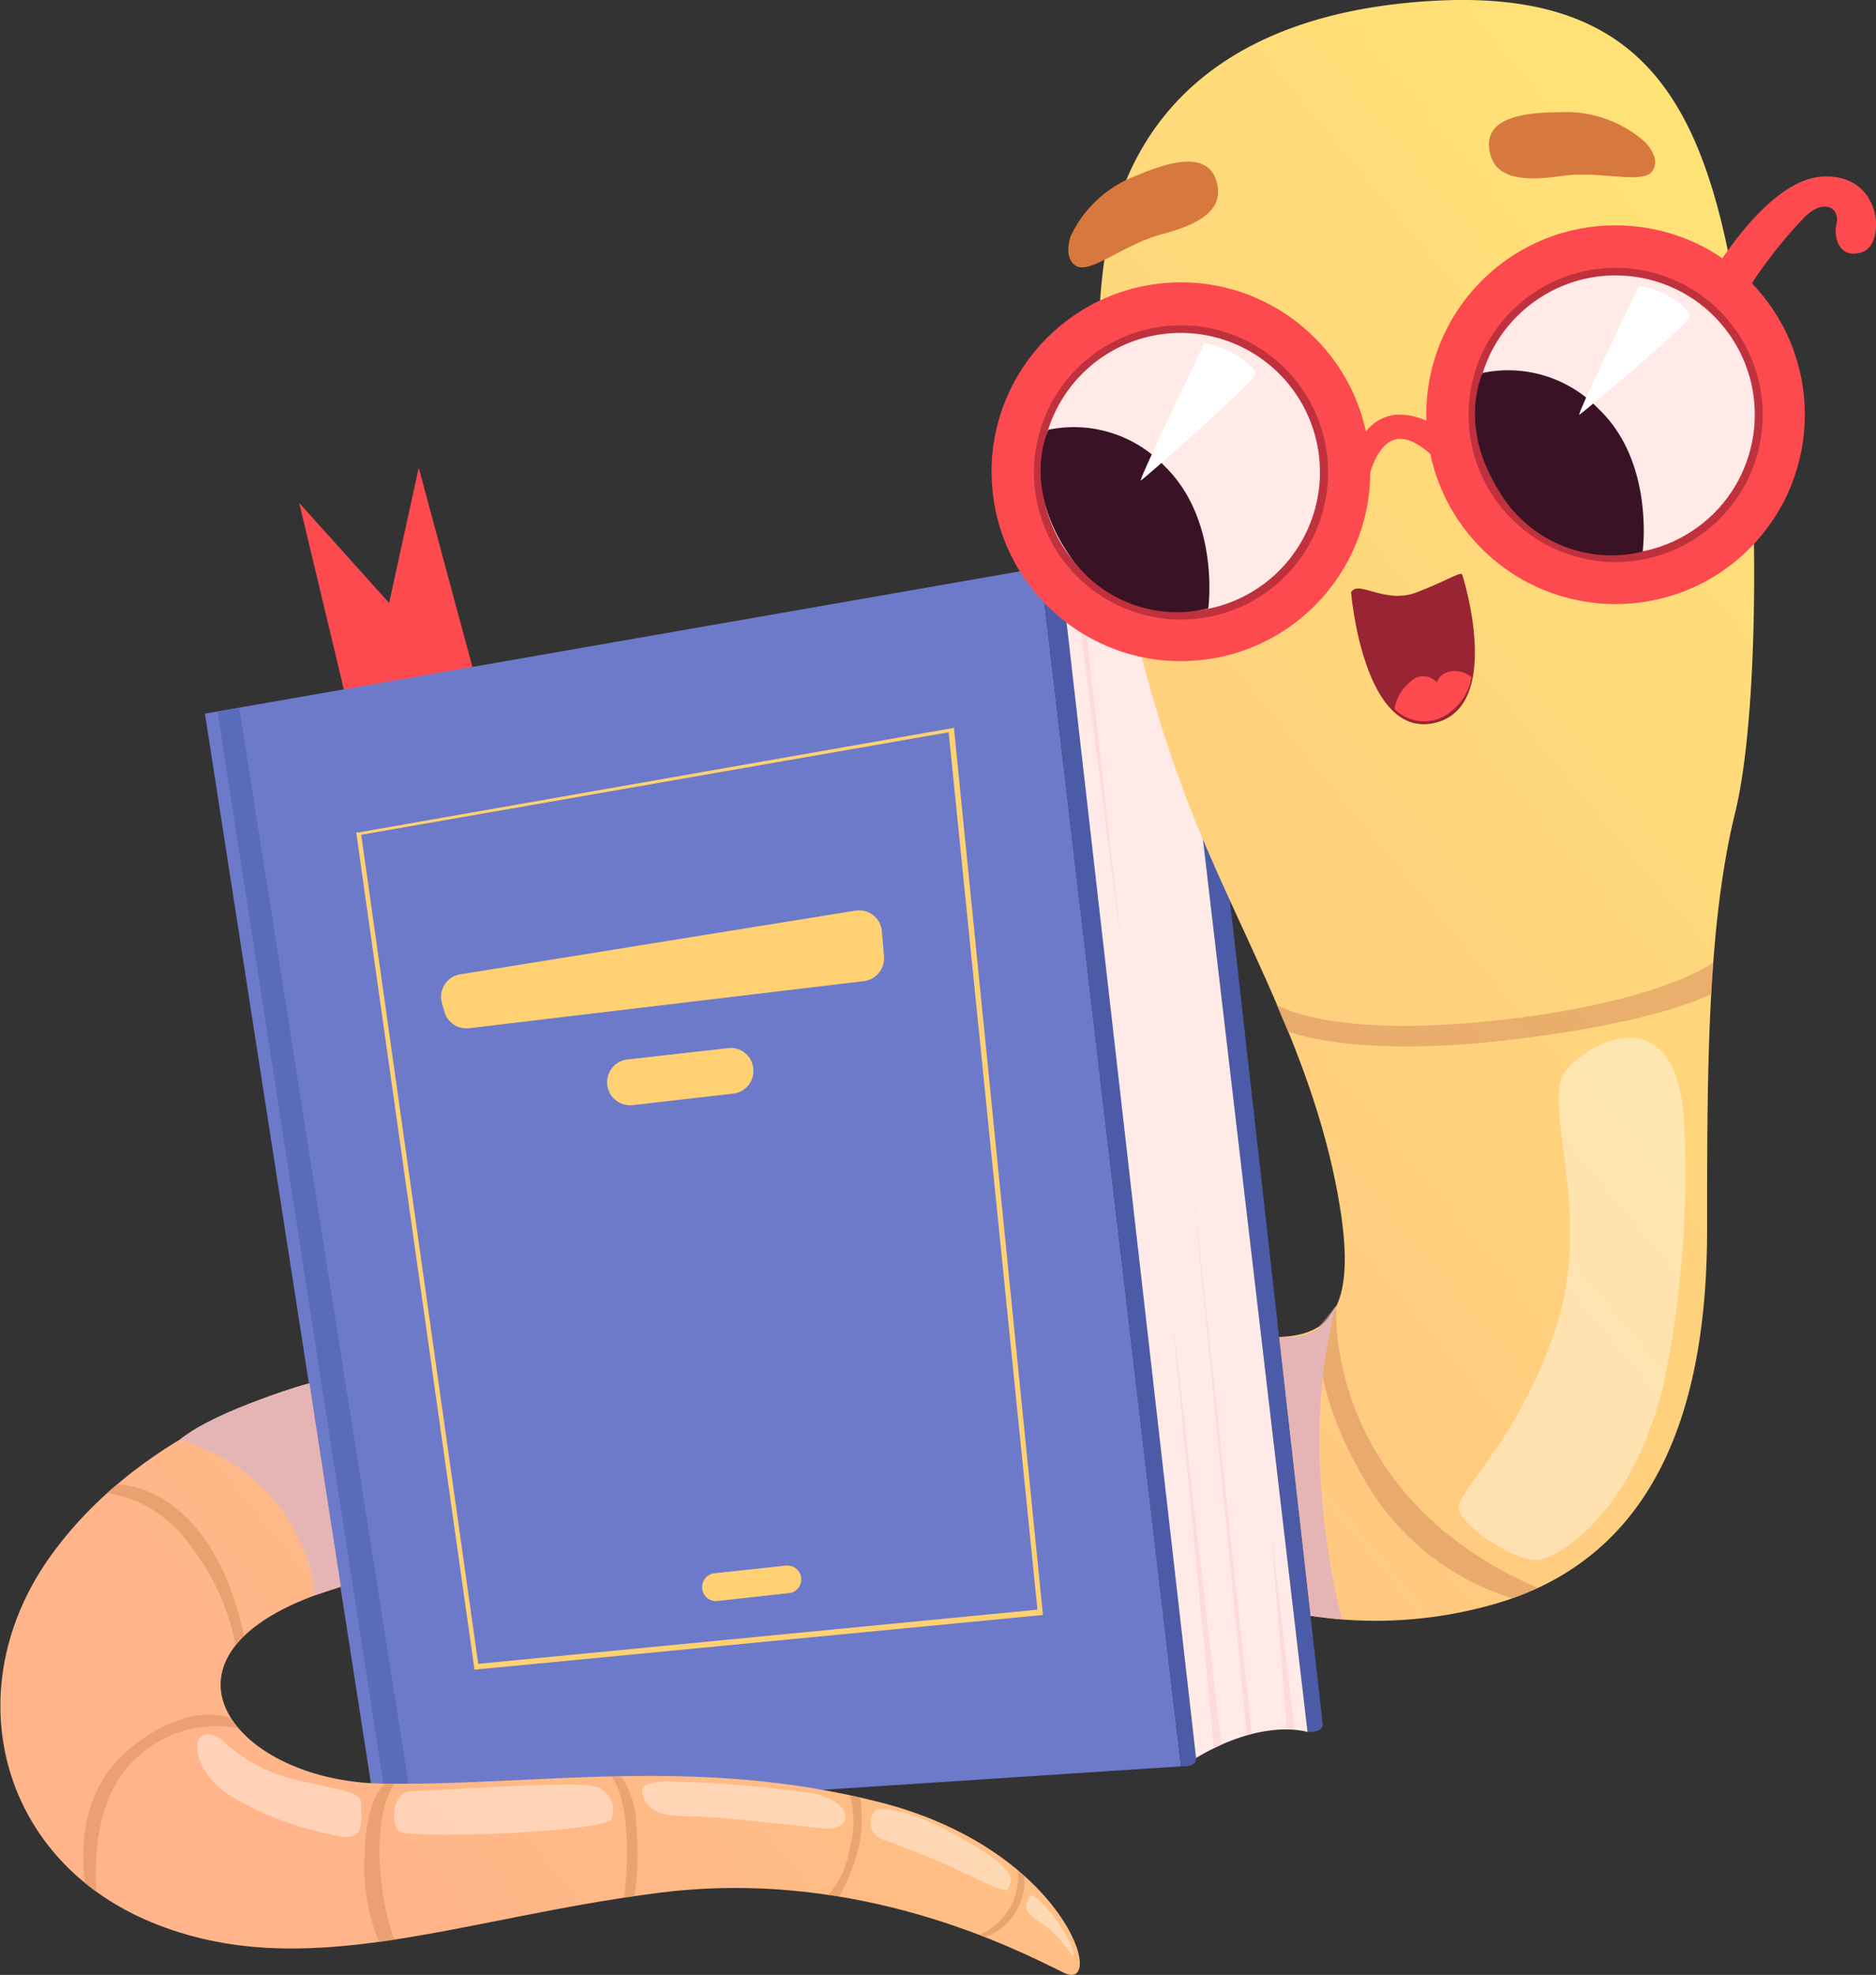
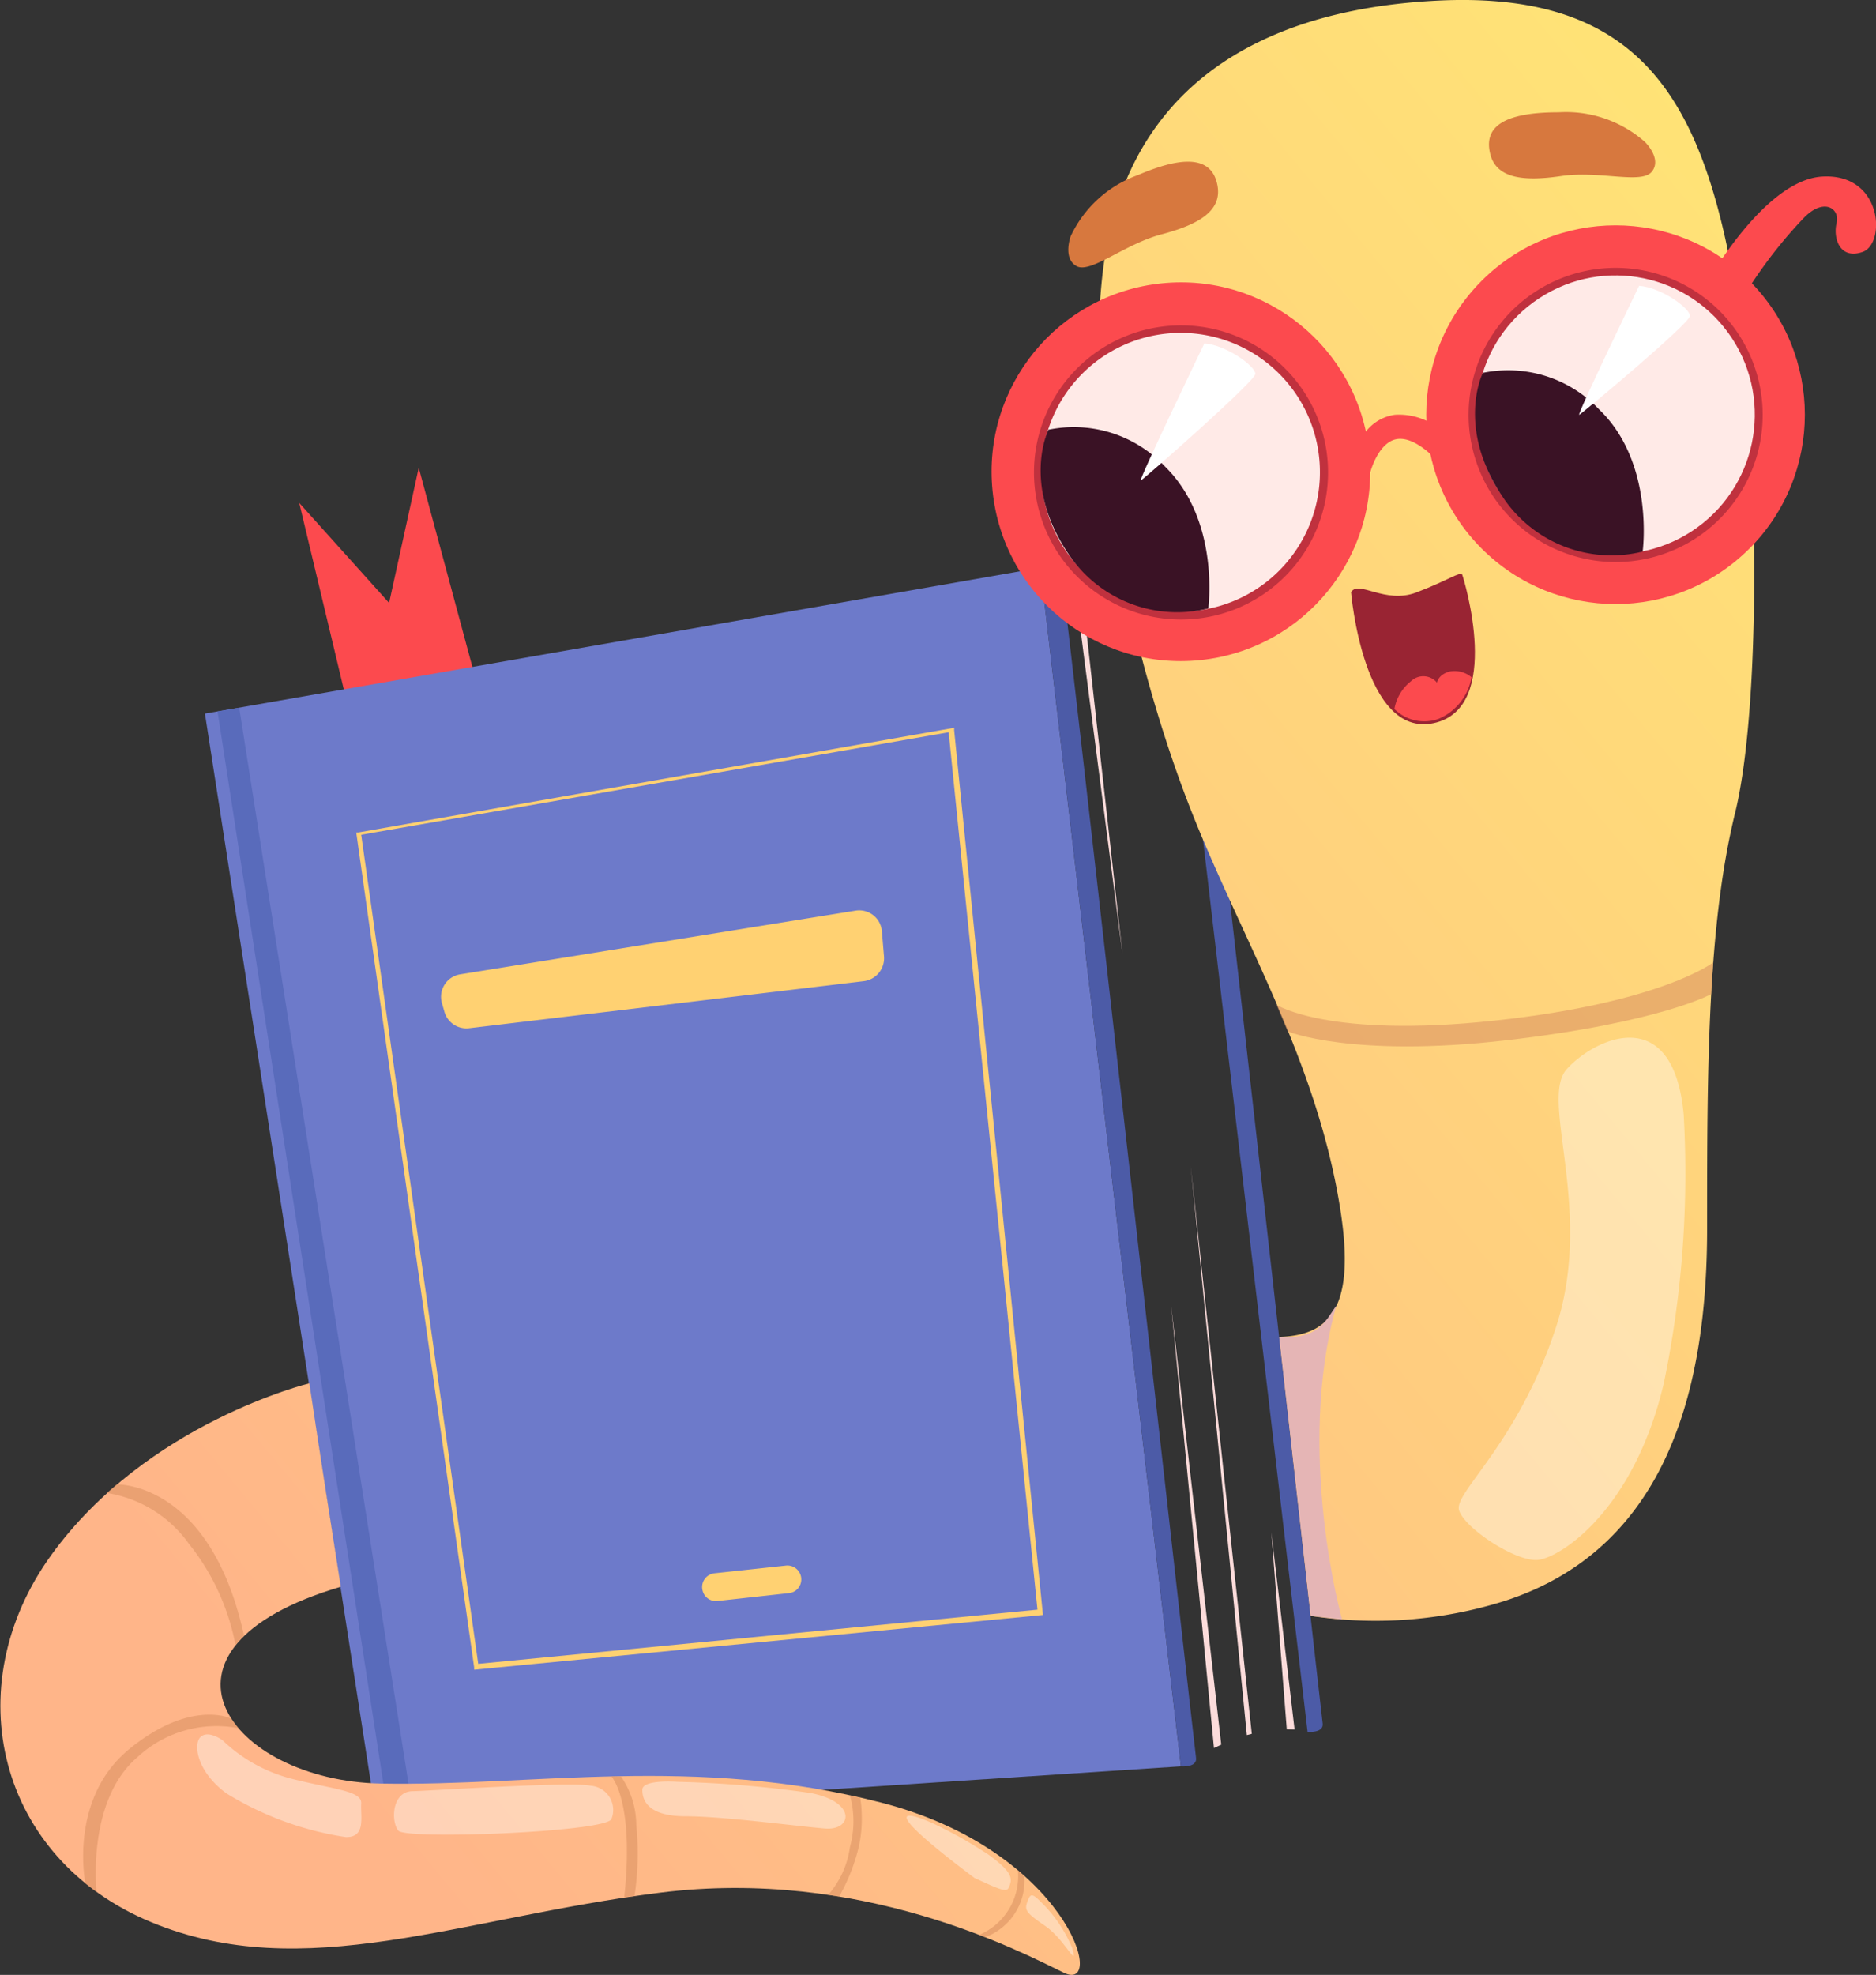
<svg xmlns="http://www.w3.org/2000/svg" xmlns:xlink="http://www.w3.org/1999/xlink" viewBox="0 0 105.64 111.17">
  <rect x="0" y="0" width="105.64" height="111.17" fill="#333333" stroke="none" />
  <defs>
    <style>.cls-1{isolation:isolate;}.cls-2{fill:#fc4a4e;}.cls-3{fill:#6d7aca;}.cls-4{fill:#4c5ba7;}.cls-5{fill:#ffeae7;}.cls-6{fill:#596bbb;}.cls-7{fill:url(#Безымянный_градиент_871);}.cls-8{fill:#fcdcdb;}.cls-9{fill:#ffd172;}.cls-10{fill:url(#Безымянный_градиент_868);}.cls-11{opacity:0.56;}.cls-12{fill:#da9060;}.cls-13{opacity:0.39;}.cls-14{fill:#fff;}.cls-15{fill:#c0313e;}.cls-16{fill:#d7783e;}.cls-17{fill:#3a1225;}.cls-18{fill:#992433;}.cls-19{fill:#e5b5b5;mix-blend-mode:multiply;}</style>
    <linearGradient id="Безымянный_градиент_871" x1="342.9" y1="140.29" x2="434.77" y2="63.94" gradientUnits="userSpaceOnUse">
      <stop offset="0" stop-color="#ffb589" />
      <stop offset="1" stop-color="#ffe376" />
    </linearGradient>
    <linearGradient id="Безымянный_градиент_868" x1="336.07" y1="132.06" x2="427.93" y2="55.72" xlink:href="#Безымянный_градиент_871" />
  </defs>
  <g class="cls-1">
    <g id="Elements">
      <polygon class="cls-2" points="19.54 39.56 16.85 28.31 21.91 33.94 23.58 26.33 27.22 39.84 19.54 39.56" />
      <polygon class="cls-3" points="11.54 40.17 21.2 102.4 66.5 99.43 58.58 31.96 11.54 40.17" />
      <path class="cls-4" d="M386.08,133.87s.93.08.85-.48-7.3-65-7.54-66.28-1.23-.71-1.23-.71Z" transform="translate(-319.58 -34.44)" />
      <path class="cls-4" d="M393.21,131.93s.93.08.85-.48-7.07-63.06-7.3-64.34-1.23-.71-1.23-.71Z" transform="translate(-319.58 -34.44)" />
-       <path class="cls-5" d="M379.35,66.92s.71.6,2.89.49a6.07,6.07,0,0,0,3.29-1l7.68,65.53s-2.45-.83-6.28,1.46C386.6,130.45,379.35,66.92,379.35,66.92Z" transform="translate(-319.58 -34.44)" />
      <polygon class="cls-6" points="12.25 40.05 21.82 101.9 23.18 101.53 13.47 39.84 12.25 40.05" />
      <path class="cls-7" d="M337,112.31s-9.14,2.21-14.53,9.66-3,17.1,5.62,20.67,17.35-.24,28.67-1.66,20.28,3.32,22.73,4.51.16-6.89-10.29-9.58-19.6-.91-28.16-1.07-14.07-7.59-2.27-11.08C337.55,116,337,112.31,337,112.31Z" transform="translate(-319.58 -34.44)" />
      <polygon class="cls-8" points="60.5 32.79 63.21 53.72 60.88 32.88 60.5 32.79" />
      <polygon class="cls-8" points="64.59 32.62 65.37 39.56 64.24 32.72 64.59 32.62" />
      <polygon class="cls-8" points="67.05 65.63 70.49 97.6 70.21 97.67 67.05 65.63" />
      <polygon class="cls-8" points="71.59 86.26 72.9 97.36 72.46 97.34 71.59 86.26" />
      <polygon class="cls-8" points="65.95 73.49 68.36 98.4 68.77 98.21 65.95 73.49" />
      <path class="cls-9" d="M346.28,128.43v-.13l-6.64-47,.12,0,33.55-5.89v.14l5,49.8Zm-6.36-47,6.59,46.67L378,125.05l-5-49.39Z" transform="translate(-319.58 -34.44)" />
      <path class="cls-9" d="M345.48,89.29l22.28-3.59a1.28,1.28,0,0,1,1.48,1.17l.12,1.42a1.3,1.3,0,0,1-1.13,1.38L346,92.32a1.29,1.29,0,0,1-1.39-.91l-.14-.49A1.28,1.28,0,0,1,345.48,89.29Z" transform="translate(-319.58 -34.44)" />
-       <path class="cls-9" d="M354.91,94.08l5.68-.64A1.27,1.27,0,0,1,362,94.63h0A1.28,1.28,0,0,1,360.88,96l-5.68.65a1.29,1.29,0,0,1-1.4-1h0A1.29,1.29,0,0,1,354.91,94.08Z" transform="translate(-319.58 -34.44)" />
      <path class="cls-9" d="M360,124.56l4-.44a.77.77,0,0,0,.7-.77h0a.78.78,0,0,0-.87-.78l-4,.43a.78.78,0,0,0-.68,1h0A.77.77,0,0,0,360,124.56Z" transform="translate(-319.58 -34.44)" />
      <path class="cls-10" d="M416.73,47.86c-2-8.94-5.86-13.93-16.31-13.38S382.76,39.79,381.65,50s2.14,22.81,5,30.06,7.05,14,8.39,22.37c.92,5.72-.63,7.17-3.42,7.27l1.77,15.7a24.22,24.22,0,0,0,10.92-.84c9.26-3,11.4-12.15,11.4-20.94s0-17,1.58-23.44S418.71,56.81,416.73,47.86Z" transform="translate(-319.58 -34.44)" />
      <g class="cls-11">
        <path class="cls-12" d="M391.46,91s2.92,1.9,12.3.89,12.29-3.27,12.29-3.27l-.11,1.78S413.06,92,404.39,93s-12.3-.5-12.3-.5Z" transform="translate(-319.58 -34.44)" />
      </g>
      <g class="cls-11">
-         <path class="cls-12" d="M394.83,107.93s-.81,10.61,11.35,15.9c-1.11.46-1.44.58-1.44.58a14.5,14.5,0,0,1-8.32-6.66c-3.17-5.42-2.54-8.67-2.54-8.67Z" transform="translate(-319.58 -34.44)" />
-       </g>
+         </g>
      <g class="cls-11">
        <path class="cls-12" d="M326.15,118s5.27-.19,7.17,8.51c-.35.37-.48.53-.48.53a13,13,0,0,0-2.64-5.72,7,7,0,0,0-4.61-2.84Z" transform="translate(-319.58 -34.44)" />
      </g>
      <g class="cls-11">
        <path class="cls-12" d="M332.6,131.18s-2.25-1.12-5.72,1.7-2.49,7.59-2.49,7.59l.63.48s-.58-5.1,2.27-7.57a6.54,6.54,0,0,1,5.71-1.66Z" transform="translate(-319.58 -34.44)" />
      </g>
      <g class="cls-11">
-         <path class="cls-12" d="M341.28,134.84s-1.1.68-1.16,4a10.83,10.83,0,0,0,.81,4.92l.85-.12a15.76,15.76,0,0,1-.83-4.83c-.06-2.82.83-3.94.83-3.94Z" transform="translate(-319.58 -34.44)" />
-       </g>
+         </g>
      <g class="cls-11">
        <path class="cls-12" d="M354,134.43s1.32,1.34.73,6.82l.58-.08a16.18,16.18,0,0,0,.1-4,4.87,4.87,0,0,0-.86-2.73Z" transform="translate(-319.58 -34.44)" />
      </g>
      <g class="cls-11">
        <path class="cls-12" d="M367.44,135.5a5.46,5.46,0,0,1,0,2.92,5.12,5.12,0,0,1-1.22,2.68l.61.1a10.64,10.64,0,0,0,1.12-2.85,7.58,7.58,0,0,0,.07-2.72Z" transform="translate(-319.58 -34.44)" />
      </g>
      <g class="cls-11">
        <path class="cls-12" d="M374.71,143.36a3.58,3.58,0,0,0,2.19-3.63l.36.32a3.39,3.39,0,0,1-2.21,3.44Z" transform="translate(-319.58 -34.44)" />
      </g>
      <g class="cls-13">
        <path class="cls-14" d="M414.39,97.18a58.1,58.1,0,0,1-1.12,15.13c-1.7,7.2-5.85,9.82-7.09,9.94s-4.14-1.79-4.44-2.8,3.33-3.74,5.47-10.33-.95-12.77.59-14.49S413.8,90.77,414.39,97.18Z" transform="translate(-319.58 -34.44)" />
      </g>
      <g class="cls-13">
        <path class="cls-14" d="M332.11,132.4a8.76,8.76,0,0,0,3.86,2.16c2.4.61,4,.68,3.95,1.4s.29,1.93-.88,1.89a17.87,17.87,0,0,1-6.71-2.46c-1.7-1.25-1.88-2.81-1.44-3.19S332.11,132.4,332.11,132.4Z" transform="translate(-319.58 -34.44)" />
      </g>
      <g class="cls-13">
        <path class="cls-14" d="M342.76,135.27c.66,0,9-.56,10.08-.31a1.37,1.37,0,0,1,1.17,1.88c-.34.73-11.58,1.17-12,.65S341.64,135.33,342.76,135.27Z" transform="translate(-319.58 -34.44)" />
      </g>
      <g class="cls-13">
        <path class="cls-14" d="M357.71,134.74a63.23,63.23,0,0,1,7.51.63c2.61.5,2.35,2.12.83,2s-5.74-.69-7.86-.69-2.44-.89-2.44-1.49S357.71,134.74,357.71,134.74Z" transform="translate(-319.58 -34.44)" />
      </g>
      <g class="cls-13">
-         <path class="cls-14" d="M372.07,137.06a24.5,24.5,0,0,1,3.2,1.8c1.15.84,1.33,1.23,1.18,1.67s-.18.46-2-.38a50.26,50.26,0,0,0-5.07-2.14,1,1,0,0,1-.59-1.56C369,136.05,370.54,136.38,372.07,137.06Z" transform="translate(-319.58 -34.44)" />
+         <path class="cls-14" d="M372.07,137.06a24.5,24.5,0,0,1,3.2,1.8c1.15.84,1.33,1.23,1.18,1.67s-.18.46-2-.38C369,136.05,370.54,136.38,372.07,137.06Z" transform="translate(-319.58 -34.44)" />
      </g>
      <g class="cls-13">
        <path class="cls-14" d="M378.13,141.44a7.76,7.76,0,0,1,1.83,2.67c.34,1.23-.43-.51-1.53-1.26s-1.16-.9-1-1.35S377.68,141,378.13,141.44Z" transform="translate(-319.58 -34.44)" />
      </g>
      <circle class="cls-2" cx="386.08" cy="61.03" r="10.66" transform="translate(-323.8 5.33) rotate(-5.87)" />
      <path class="cls-15" d="M380.85,67.45a8.28,8.28,0,1,1,11.65-1.18A8.28,8.28,0,0,1,380.85,67.45Z" transform="translate(-319.58 -34.44)" />
      <path class="cls-5" d="M381.13,67.11a7.84,7.84,0,1,1,11-1.12A7.83,7.83,0,0,1,381.13,67.11Z" transform="translate(-319.58 -34.44)" />
      <circle class="cls-2" cx="410.56" cy="57.79" r="10.66" transform="translate(-240.2 272.79) rotate(-45)" />
      <path class="cls-15" d="M405.32,64.21A8.28,8.28,0,1,1,417,63,8.28,8.28,0,0,1,405.32,64.21Z" transform="translate(-319.58 -34.44)" />
      <circle class="cls-5" cx="410.56" cy="57.79" r="7.84" transform="translate(-284.18 199.86) rotate(-33.21)" />
      <path class="cls-2" d="M415.42,50.83s3.36-6.25,6.77-6.45,3.59,3.78,2.28,4.24S422.8,47.82,423,47s-.71-1.46-1.85-.29a26.36,26.36,0,0,0-4.08,5.62C416.28,51.56,415.42,50.83,415.42,50.83Z" transform="translate(-319.58 -34.44)" />
      <path class="cls-16" d="M412.21,42.43a6.72,6.72,0,0,0-4.85-1.67c-3.31,0-4.2.93-3.87,2.32s1.83,1.59,4,1.27,4.53.48,5.11-.25S412.21,42.43,412.21,42.43Z" transform="translate(-319.58 -34.44)" />
      <path class="cls-16" d="M379.87,47.74a6.66,6.66,0,0,1,3.8-3.45c3-1.29,4.22-.8,4.47.61s-1.06,2.18-3.15,2.73-4,2.23-4.79,1.79S379.87,47.74,379.87,47.74Z" transform="translate(-319.58 -34.44)" />
      <path class="cls-17" d="M378.62,58.63a7.05,7.05,0,0,1,6.55,2.06c3.13,3.05,2.45,8,2.45,8a7.35,7.35,0,0,1-7.89-3.09C377.09,61.68,378.62,58.63,378.62,58.63Z" transform="translate(-319.58 -34.44)" />
      <path class="cls-17" d="M403.08,55.43a7.05,7.05,0,0,1,6.55,2.06c3.13,3,2.45,8,2.45,8a7.35,7.35,0,0,1-7.89-3.09C401.55,58.48,403.08,55.43,403.08,55.43Z" transform="translate(-319.58 -34.44)" />
      <path class="cls-14" d="M387.4,53.77s-3.77,7.82-3.58,7.72,6.43-5.58,6.45-6S388.66,53.87,387.4,53.77Z" transform="translate(-319.58 -34.44)" />
      <path class="cls-14" d="M411.88,50.53s-3.56,7.36-3.37,7.26,6.21-5.13,6.23-5.56S413.13,50.62,411.88,50.53Z" transform="translate(-319.58 -34.44)" />
      <path class="cls-18" d="M395.66,67.78s.68,8.2,4.64,7.37S402,67,401.92,66.79s-.8.32-2.58,1S396.07,67.06,395.66,67.78Z" transform="translate(-319.58 -34.44)" />
      <path class="cls-2" d="M398.1,74.35a2.56,2.56,0,0,1,.93-1.56,1,1,0,0,1,1.47.08s.06-.46.71-.63a1.48,1.48,0,0,1,1.23.32,3.1,3.1,0,0,1-1.84,2.34A2.38,2.38,0,0,1,398.1,74.35Z" transform="translate(-319.58 -34.44)" />
      <path class="cls-2" d="M396,59.86a2.51,2.51,0,0,1,2.12-2.07,3.66,3.66,0,0,1,2.9,1.14l-.56,1.4s-1.19-1.35-2.23-1.17S396.75,61,396.75,61Z" transform="translate(-319.58 -34.44)" />
-       <path class="cls-19" d="M337,112.31l1.77,11.45-1.45.48s-.32-6.45-7.61-8.77C331.84,113.75,337,112.31,337,112.31Z" transform="translate(-319.58 -34.44)" />
      <path class="cls-19" d="M391.61,109.7l1.77,15.7,1.77.2s-2.63-9.39-.32-17.67C394.2,108.84,393.81,109.84,391.61,109.7Z" transform="translate(-319.58 -34.44)" />
    </g>
  </g>
</svg>